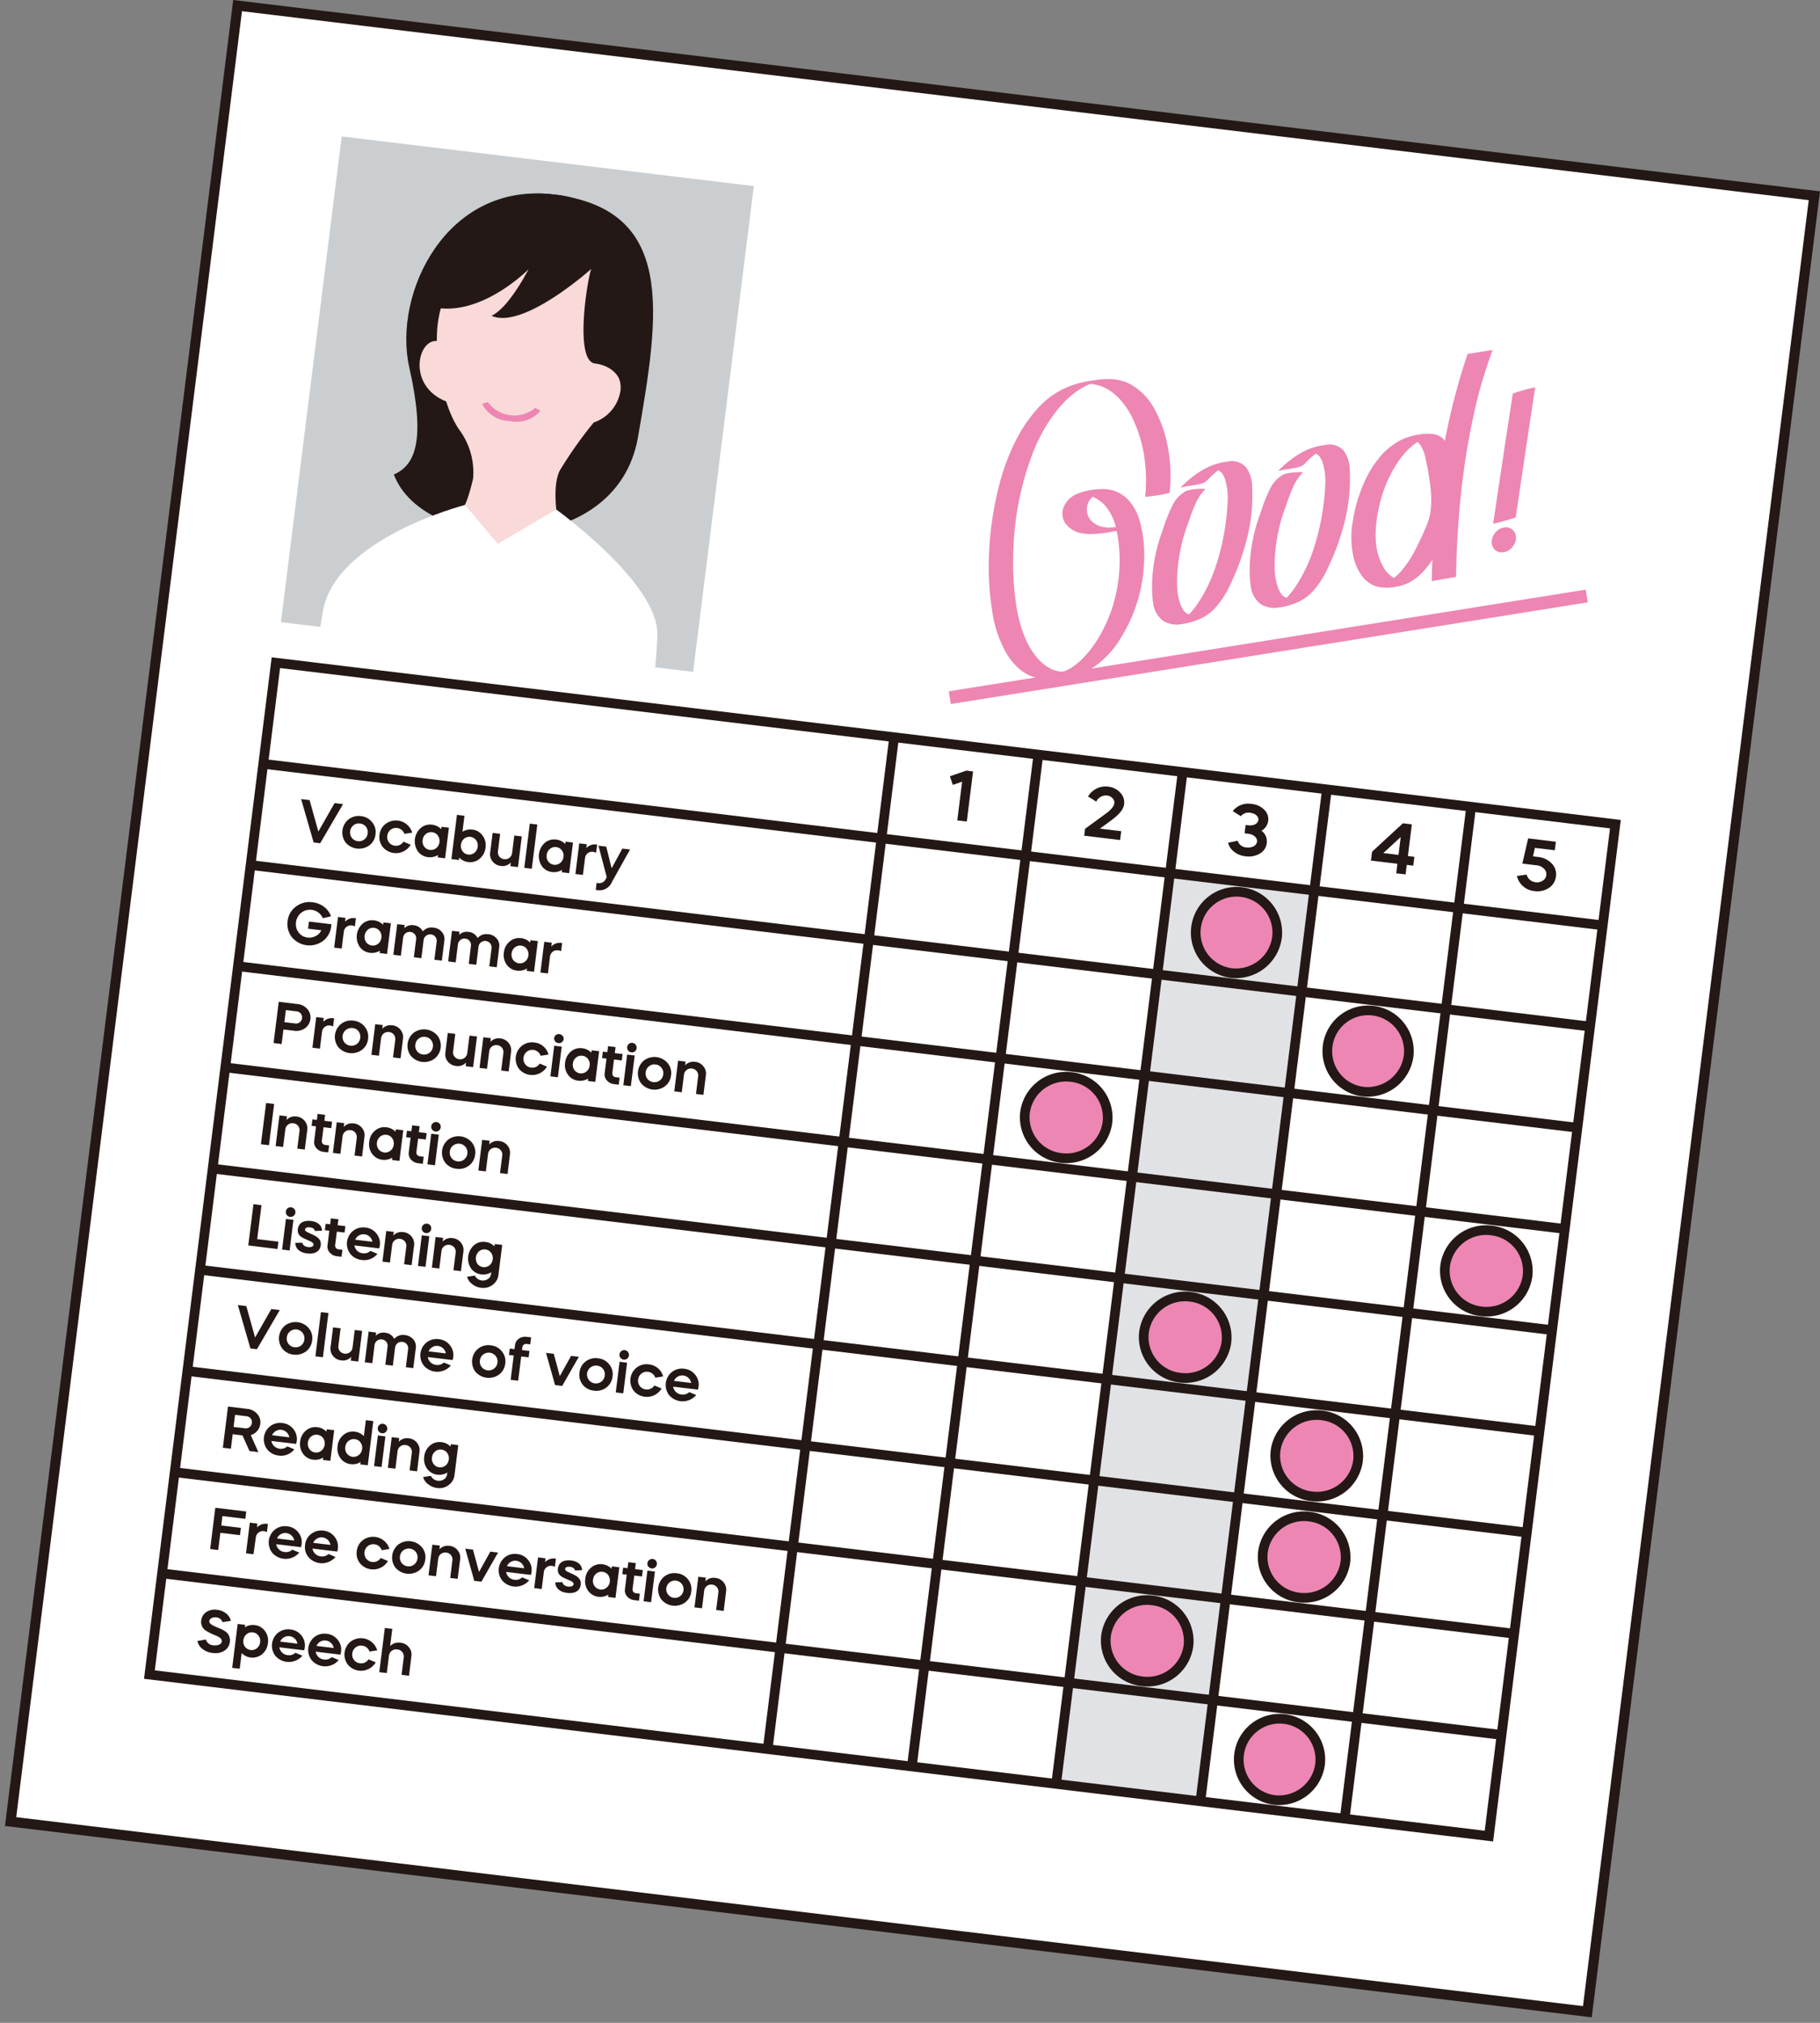
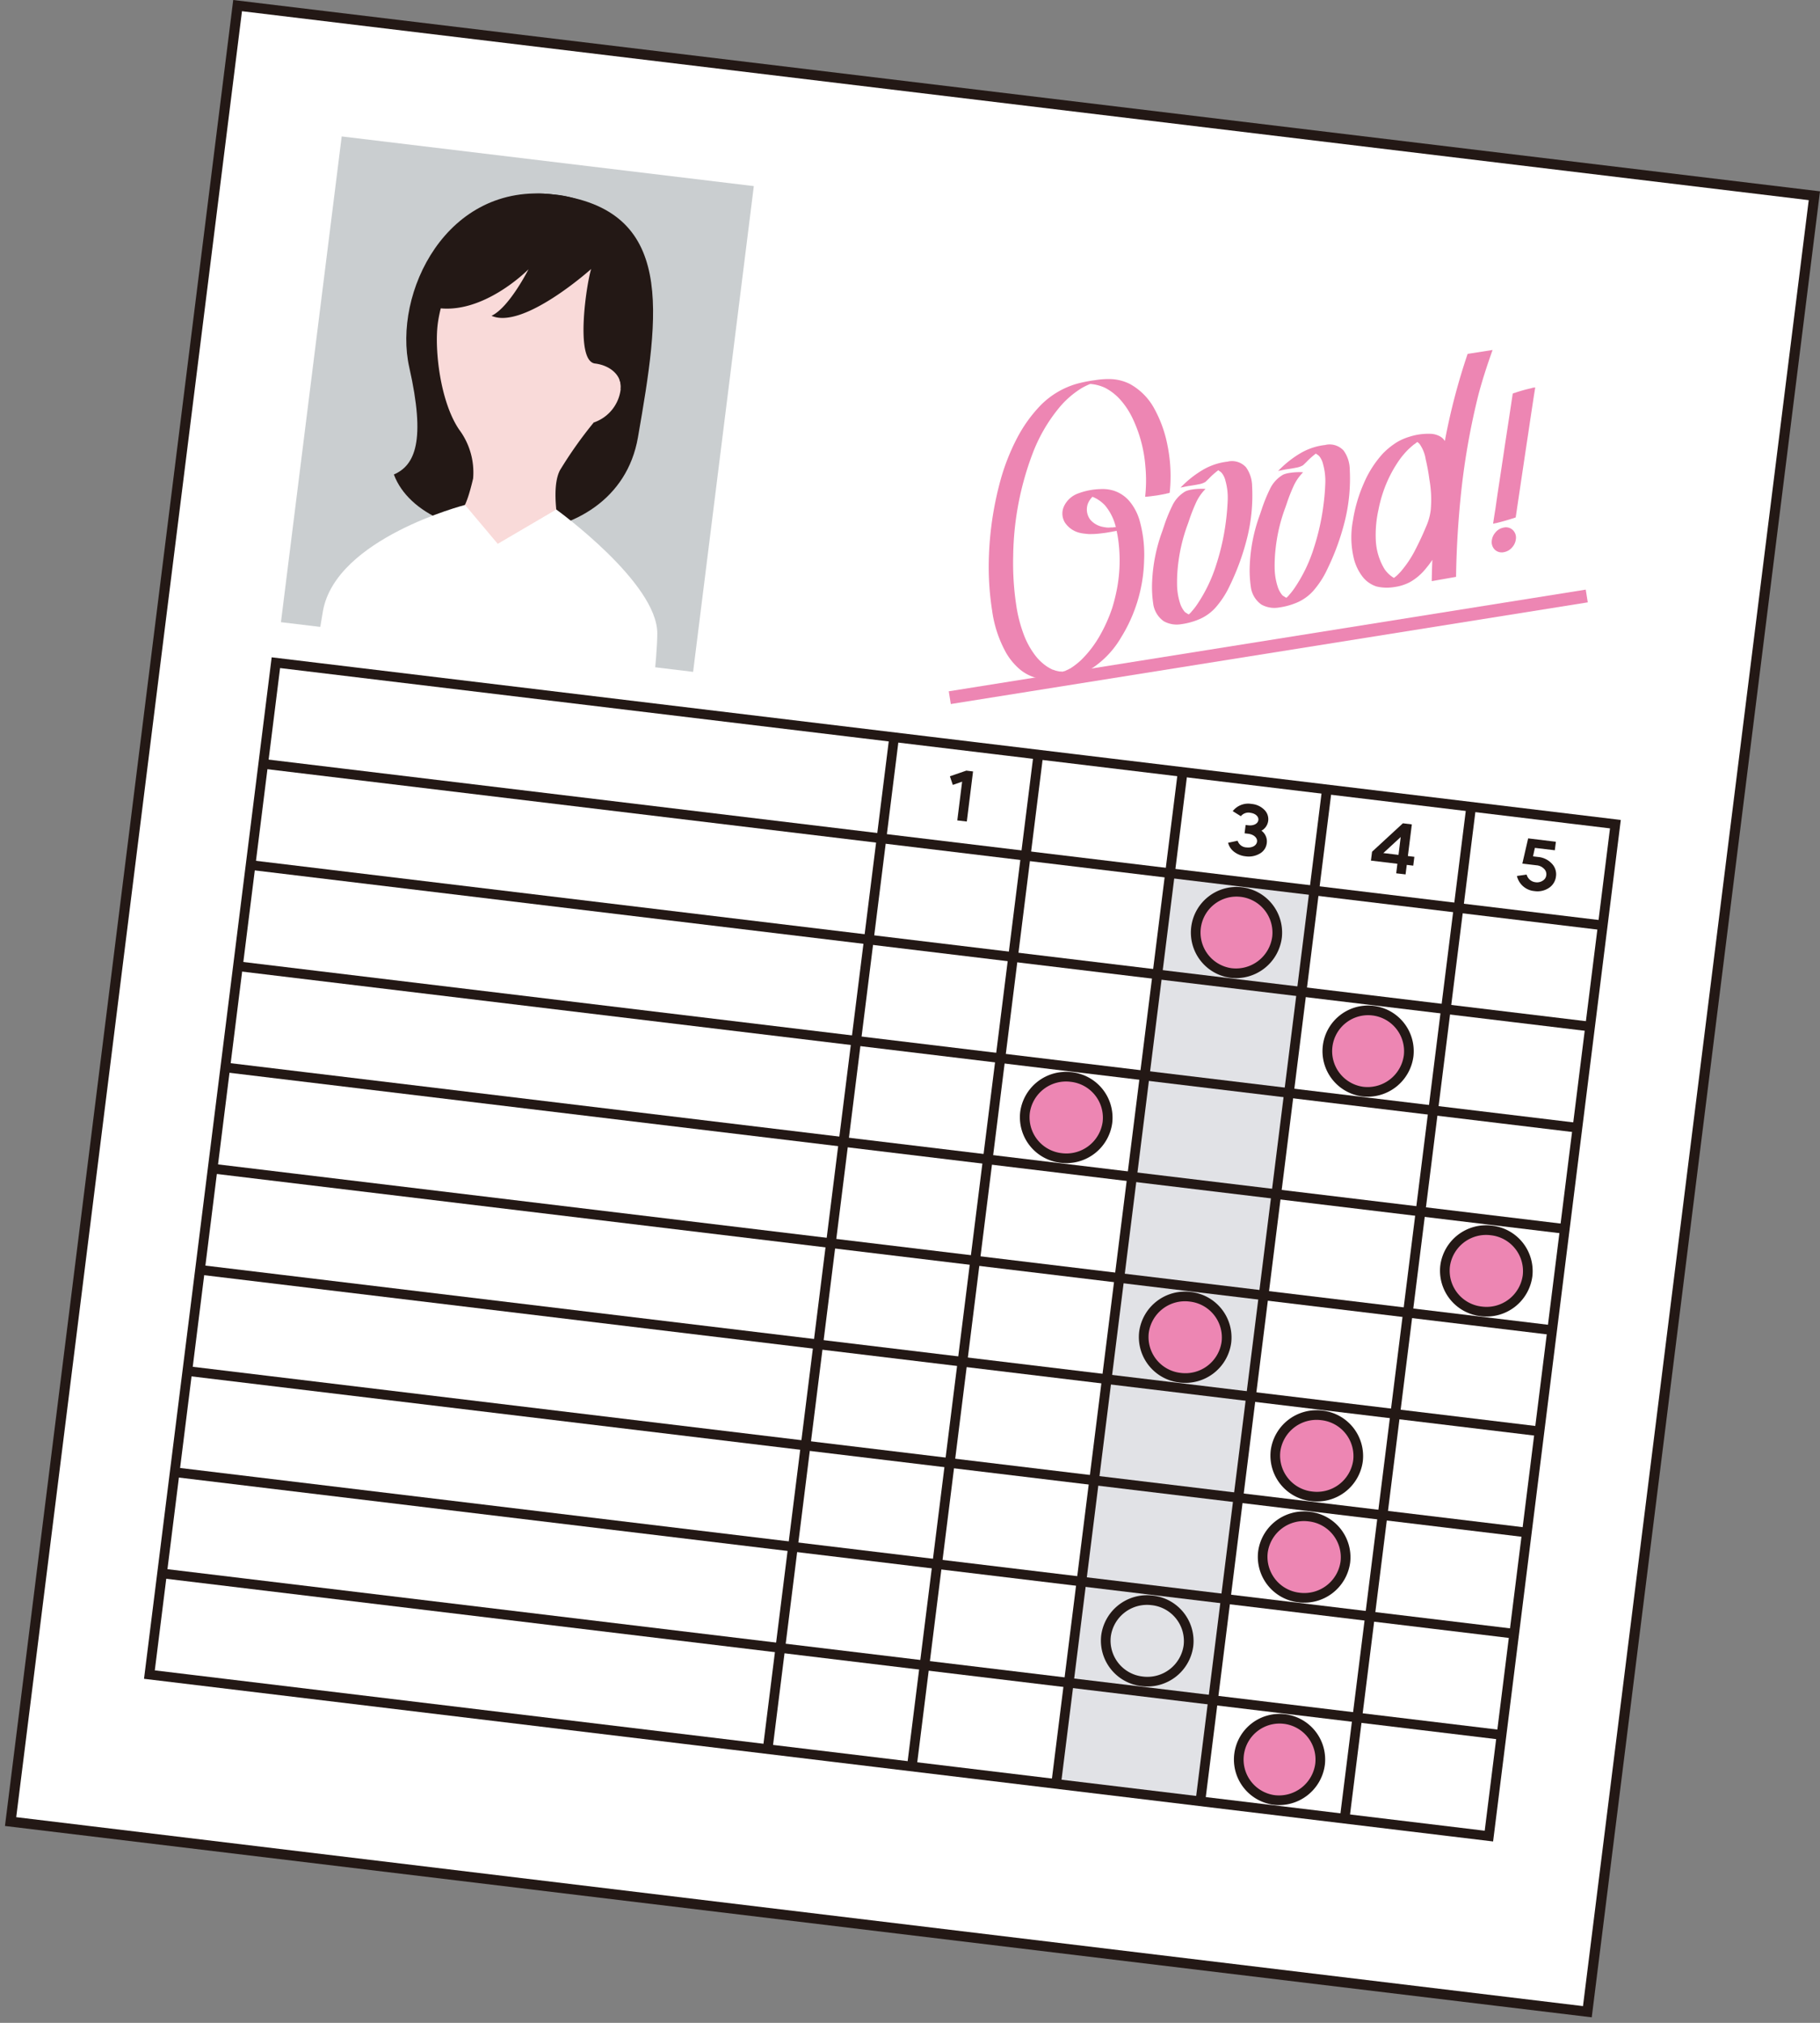
<svg xmlns="http://www.w3.org/2000/svg" width="153" height="170" viewBox="0 0 153 170">
  <rect x="0" y="0" width="153" height="170" fill="#808080" stroke="none" />
  <defs>
    <clipPath id="clip-path">
      <rect id="長方形_1041" data-name="長方形 1041" width="153" height="170" transform="translate(-0.417)" fill="none" />
    </clipPath>
  </defs>
  <g id="グループ_30" data-name="グループ 30" transform="translate(0.417)">
    <path id="パス_504" data-name="パス 504" d="M.559,153.171l132.552,15.98L152.194,16.536,19.643.556Z" transform="translate(-0.085 -0.085)" fill="#fff" />
    <path id="パス_505" data-name="パス 505" d="M.947,152.716,19.925.942,151.636,16.821,132.658,168.594ZM19.189,0,0,153.456l133.394,16.081L152.583,16.081Z" fill="#231815" />
    <path id="パス_506" data-name="パス 506" d="M116.373,164.57l-12.126-1.463,9.57-76.537,12.128,1.461Z" transform="translate(-15.879 -13.186)" fill="#e1e2e6" />
    <path id="パス_507" data-name="パス 507" d="M62.019,58.524,27.37,54.348l5.107-40.822L67.123,17.7Z" transform="translate(-4.169 -2.06)" fill="#caced0" />
    <g id="グループ_29" data-name="グループ 29">
      <g id="グループ_28" data-name="グループ 28" clip-path="url(#clip-path)">
        <path id="パス_508" data-name="パス 508" d="M51.981,19.264C42.99,18.178,38.46,27.587,39.863,33.791s.481,8.234-1.294,9.007c2.514,6.724,18.7,7.36,20.52-3.126s3.206-19.164-7.108-20.409" transform="translate(-5.875 -2.921)" fill="#231815" />
        <path id="パス_509" data-name="パス 509" d="M53.02,51.452c-.223-1.438-1.8-6.75-.721-8.843a34.981,34.981,0,0,1,2.842-4.016c1.228-1.725,2.255-2.69,2.7-6.276.442-3.551.822-11.131-6.408-12-5.974-.72-8.985,6.645-9.41,10.02-.267,2.142.2,6.492,1.8,8.851A6.014,6.014,0,0,1,45,43.3c-.687,2.918-1.069,2.848-2.41,4.607C39.475,52,33.981,59.184,39.24,65.792s16.057.316,13.781-14.34" transform="translate(-5.644 -3.087)" fill="#f9dad9" />
-         <path id="パス_510" data-name="パス 510" d="M42.775,33.836c-1.784-.468-2.819,3.718.584,5.05.584.229-.584-5.05-.584-5.05" transform="translate(-6.263 -5.148)" fill="#f9dad9" />
-         <path id="パス_511" data-name="パス 511" d="M49.616,41.456a2.659,2.659,0,0,1-2.295-1.44l.472-.159a2.765,2.765,0,0,0,4,.489l.426.254a2.637,2.637,0,0,1-2.55.861.4.4,0,0,1-.058-.005" transform="translate(-7.208 -6.071)" fill="#ed86b3" />
        <path id="パス_512" data-name="パス 512" d="M58.5,36.04c1.267.152,2.3,1,2.152,2.175a3.364,3.364,0,0,1-2.257,2.78" transform="translate(-8.894 -5.49)" fill="#f9dad9" />
        <path id="パス_513" data-name="パス 513" d="M45.891,21.438c2.541-1.859,4.172-2.479,6.709-2.173a8.437,8.437,0,0,1,6.728,4.345c1.519,2.615.754,8.866-1.076,12.036.146-1.172-.888-2.021-2.153-2.173-1.71-.206-.712-6.731-.325-7.943,0,0-5.715,5.13-8.375,3.932,1.493-.7,3.108-3.909,3.108-3.909s-3.869,3.95-7.867,3.217c.275-3.23,1.859-6.315,3.25-7.333" transform="translate(-6.495 -2.923)" fill="#231815" />
        <path id="パス_514" data-name="パス 514" d="M50.833,50.445,45.913,53.33l-2.75-3.268S32.32,52.844,31.22,58.969s-1.76,16.752-1.76,16.752l27.679,3.337s2.157-13.9,2.187-18.182-8.493-10.432-8.493-10.432" transform="translate(-4.487 -7.625)" fill="#fff" />
        <path id="パス_515" data-name="パス 515" d="M115.444,49.014l.01,0Zm-7.38,1.024-.014,0c-.07,0-.065,0,.014,0M106.639,47.2l.013,0a.1.1,0,0,0-.036.018.033.033,0,0,1,.024-.015m-.812-9.226-.052.008.052-.008m-.013,9.391a.137.137,0,0,0-.055,0,.227.227,0,0,1,.055,0m1.673,2.69c.042,0,.084,0,.118.005a.435.435,0,0,1,.081,0c.024-.005.05-.008.075-.013a.364.364,0,0,0,.105-.005.128.128,0,0,0,.053.005.844.844,0,0,0,.144-.013,1.36,1.36,0,0,1,.168-.016l.013,0a4.454,4.454,0,0,0-.916-1.833,3.048,3.048,0,0,0-.762-.584,2.894,2.894,0,0,0-.286-.131,1.76,1.76,0,0,0-.377.555A1.421,1.421,0,0,0,106.1,49.4a1.849,1.849,0,0,0,.932.576,3.157,3.157,0,0,0,.367.067l.013,0,.014.013a.151.151,0,0,1,.068,0m-1.781.511.029.008Zm0,0-.013,0a.087.087,0,0,0-.04-.008.113.113,0,0,0,.053.005m-1.671,11.5a.175.175,0,0,0,.045-.014c0-.005,0-.005-.005,0a.121.121,0,0,1-.04.014M112.6,43.213a12.987,12.987,0,0,1,.175,3.9.068.068,0,0,1-.053.041.976.976,0,0,1-.1.026c-.04.005-.071.01-.1.015a.149.149,0,0,1-.049.02c-.236.049-.474.095-.713.134-.026.005-.092.015-.2.028l-.357.049-.34.038c-.1.008-.149.008-.153,0a12.524,12.524,0,0,0,.016-2.589,11.423,11.423,0,0,0-1.077-4.006,6.7,6.7,0,0,0-.943-1.458,4.552,4.552,0,0,0-1.351-1.088,3.585,3.585,0,0,0-1.244-.332l-.01,0-.136.049c-.008.008-.015.015-.024.015a.045.045,0,0,0-.036.021l-.013,0a5.153,5.153,0,0,0-.555.287A7.68,7.68,0,0,0,103.471,40a13.624,13.624,0,0,0-2.24,3.886,25.069,25.069,0,0,0-1.613,8.526,23.664,23.664,0,0,0,.309,4.513,11.941,11.941,0,0,0,.558,2.07,6.867,6.867,0,0,0,1.034,1.874,4.2,4.2,0,0,0,.945.874,4.123,4.123,0,0,0,.466.258.046.046,0,0,1,.026,0,.073.073,0,0,1,.029.015l.029.013a.033.033,0,0,0,.026,0l.142.054c.084.02.17.041.262.058l.013,0a.043.043,0,0,1,.026.008.044.044,0,0,1,.029.01h.147a.837.837,0,0,0,.092.01l.014,0,.013,0a.344.344,0,0,1,.086-.029l.014,0a.543.543,0,0,1,.089-.025.239.239,0,0,0,.036-.013.074.074,0,0,0,.034-.025.651.651,0,0,1-.07.038.71.71,0,0,1,.084-.041l.183-.083c.047-.025.092-.051.131-.075l.014,0,.013,0a6.35,6.35,0,0,0,.927-.715,9.274,9.274,0,0,0,1.561-2.023,13.183,13.183,0,0,0,1.055-2.34,14.964,14.964,0,0,0,.448-1.86,12.8,12.8,0,0,0,.118-3.435,10.032,10.032,0,0,0-.189-1.209,3.076,3.076,0,0,1-.382.064c.068,0,.11-.005.123-.008l-.013,0c-.021,0-.055.008-.1.018s-.092.015-.133.02c-.068.014-.12.021-.154.029l-.231.038c-.3.042-.6.077-.9.1-.2.01-.4.013-.592.01a.124.124,0,0,0-.055-.008c-.026,0-.055,0-.092-.005a.236.236,0,0,0-.061-.008.381.381,0,0,1-.06-.011c-.029,0-.054-.005-.081-.005a.1.1,0,0,1-.055-.01,1.4,1.4,0,0,1-.231-.038,2.064,2.064,0,0,1-1.325-.875,1.443,1.443,0,0,1-.066-1.409,2.1,2.1,0,0,1,1.233-1.065,5.708,5.708,0,0,1,1.8-.344,3.22,3.22,0,0,1,1.128.131,2.906,2.906,0,0,1,1.376.949,4.445,4.445,0,0,1,.782,1.489,10.582,10.582,0,0,1,.4,3.409,12.888,12.888,0,0,1-1.935,6.487,7.829,7.829,0,0,1-2.357,2.535,6.5,6.5,0,0,1-2.281.88,5.819,5.819,0,0,1-2.493-.016,3.561,3.561,0,0,1-1.469-.792,5.362,5.362,0,0,1-1.06-1.3,10.059,10.059,0,0,1-1.182-3.564,23.648,23.648,0,0,1-.286-3.844A27.812,27.812,0,0,1,98.6,45.9a18.08,18.08,0,0,1,1.328-3.33,11.833,11.833,0,0,1,1.964-2.754A6.978,6.978,0,0,1,104.882,38a11.084,11.084,0,0,1,1.627-.329,6.805,6.805,0,0,1,1.356-.087,3.9,3.9,0,0,1,1.558.406,5.157,5.157,0,0,1,2.054,2.07,10.475,10.475,0,0,1,1.123,3.158" transform="translate(-14.859 -5.723)" fill="#ed86b3" />
        <path id="パス_516" data-name="パス 516" d="M120.143,45.751a1.6,1.6,0,0,1,1.509.481,2.763,2.763,0,0,1,.515,1.579,14.784,14.784,0,0,1-.4,4.286,20.471,20.471,0,0,1-1.466,4.065,7.684,7.684,0,0,1-1.048,1.677,3.884,3.884,0,0,1-1.568,1.185,5.878,5.878,0,0,1-1.485.4,2.236,2.236,0,0,1-1.466-.254,2.155,2.155,0,0,1-.885-1.5,9.549,9.549,0,0,1-.086-1.823,13.956,13.956,0,0,1,.866-4.271c.04-.12.081-.249.129-.385a13.2,13.2,0,0,1,.688-1.7,2.734,2.734,0,0,1,1.137-1.242,2.176,2.176,0,0,1,.5-.136,4.381,4.381,0,0,1,.6-.064,4.517,4.517,0,0,1,.46,0c.108.008.129.025.064.054a3.965,3.965,0,0,0-.8,1.21,13.976,13.976,0,0,0-.542,1.4c-.047.136-.089.26-.131.37a14.388,14.388,0,0,0-.8,3.436,12.624,12.624,0,0,0-.075,1.578,5.309,5.309,0,0,0,.246,1.548,2.123,2.123,0,0,0,.411.756l.09.064c.06.033.117.07.178.11a.031.031,0,0,0,.029.008l.028.021a1.575,1.575,0,0,0,.257-.263,5.075,5.075,0,0,0,.44-.565,12.765,12.765,0,0,0,1.637-3.422,19.665,19.665,0,0,0,.807-3.706c.065-.521.11-1.061.133-1.628a5.225,5.225,0,0,0-.181-1.625,1.7,1.7,0,0,0-.267-.612.716.716,0,0,0-.267-.239c-.039-.028-.06-.051-.063-.067a6.037,6.037,0,0,0-.81.718q-.145.142-.283.27a1.612,1.612,0,0,1-.558.2c-.277.057-.568.105-.869.147-.178.031-.33.062-.459.092a1.1,1.1,0,0,0-.214.048,8.748,8.748,0,0,1,1.812-1.457,5.25,5.25,0,0,1,2.2-.738" transform="translate(-17.325 -6.966)" fill="#ed86b3" />
        <path id="パス_517" data-name="パス 517" d="M129.828,44.1a1.6,1.6,0,0,1,1.509.481,2.763,2.763,0,0,1,.515,1.579,14.784,14.784,0,0,1-.4,4.286,20.32,20.32,0,0,1-1.469,4.065,7.58,7.58,0,0,1-1.045,1.677,3.892,3.892,0,0,1-1.568,1.185,5.878,5.878,0,0,1-1.485.4,2.236,2.236,0,0,1-1.466-.254,2.147,2.147,0,0,1-.885-1.5,9.549,9.549,0,0,1-.086-1.823,13.956,13.956,0,0,1,.866-4.271c.04-.12.081-.249.129-.385a13.192,13.192,0,0,1,.688-1.7,2.734,2.734,0,0,1,1.137-1.242,2.188,2.188,0,0,1,.5-.136,5.4,5.4,0,0,1,1.055-.064c.108.008.129.025.064.054a3.981,3.981,0,0,0-.8,1.21,13.976,13.976,0,0,0-.542,1.4c-.047.136-.089.26-.131.37a14.267,14.267,0,0,0-.8,3.436,12.627,12.627,0,0,0-.075,1.578,5.309,5.309,0,0,0,.246,1.548,2.156,2.156,0,0,0,.411.759.944.944,0,0,1,.09.062c.06.033.118.07.178.11a.031.031,0,0,0,.029.008.2.2,0,0,0,.028.021,1.482,1.482,0,0,0,.257-.263,5.154,5.154,0,0,0,.44-.565,12.765,12.765,0,0,0,1.637-3.422,19.666,19.666,0,0,0,.807-3.706q.1-.778.133-1.628a5.225,5.225,0,0,0-.181-1.625,1.712,1.712,0,0,0-.267-.615.727.727,0,0,0-.267-.236.173.173,0,0,1-.065-.067,6.369,6.369,0,0,0-.807.718q-.145.142-.282.27a1.683,1.683,0,0,1-.559.2c-.277.057-.568.105-.869.147-.178.031-.33.062-.459.092a1.1,1.1,0,0,0-.214.048,8.748,8.748,0,0,1,1.812-1.457,5.25,5.25,0,0,1,2.2-.738" transform="translate(-18.801 -6.715)" fill="#ed86b3" />
        <path id="パス_518" data-name="パス 518" d="M139.552,42.187l.005-.005a.034.034,0,0,0-.018.008.073.073,0,0,1-.039.013h0l-.011,0a.15.15,0,0,0,.063-.018m-.136.057.01-.015ZM137.758,53.22a8.945,8.945,0,0,0,1.084-1.62c.3-.578.582-1.162.836-1.758.054-.131.112-.26.167-.392a4.845,4.845,0,0,0,.348-1.28,9.647,9.647,0,0,0-.11-2.59,17.268,17.268,0,0,0-.32-1.74l0-.014a3.025,3.025,0,0,0-.508-1.234,1.318,1.318,0,0,0-.186-.162q-.118.085-.244.186-.027,0-.023.015a.092.092,0,0,0-.037.02l-.01.013a.108.108,0,0,1-.036.021.756.756,0,0,1-.126.11c-.084.075-.164.152-.248.224a6.793,6.793,0,0,0-.891,1.072,10.738,10.738,0,0,0-1.288,2.635,11.375,11.375,0,0,0-.361,1.381,9.745,9.745,0,0,0-.228,2.553,5.142,5.142,0,0,0,.731,2.446,2.5,2.5,0,0,0,.788.743l.014,0c.07-.053.141-.113.22-.177a5.6,5.6,0,0,0,.432-.45m7.634-18.526q-.8,2.233-1.231,3.921a60.4,60.4,0,0,0-1.351,7.485q-.432,3.811-.49,7.662l-2.043.36c.008-.6.026-1.193.05-1.792a6.9,6.9,0,0,1-.521.7A4.673,4.673,0,0,1,138.46,54.2a3.951,3.951,0,0,1-1.322.419,3.748,3.748,0,0,1-1.485-.043,2.4,2.4,0,0,1-1.236-.89,4.144,4.144,0,0,1-.665-1.386,7.583,7.583,0,0,1-.1-3.255,12.461,12.461,0,0,1,.92-3.145,8.848,8.848,0,0,1,1.6-2.5,6.248,6.248,0,0,1,1.26-1,4.878,4.878,0,0,1,.969-.411,5.222,5.222,0,0,1,1.76-.248,1.771,1.771,0,0,1,.859.242,1.2,1.2,0,0,1,.367.365c.005-.028.008-.053.013-.08a.722.722,0,0,0,.019-.12,53.547,53.547,0,0,1,1.878-7.123Z" transform="translate(-20.337 -5.284)" fill="#ed86b3" />
        <path id="パス_519" data-name="パス 519" d="M150.806,38.464l.01,0a.194.194,0,0,1,.069-.025c.031,0,.06-.008.092-.013a.758.758,0,0,1,.123-.008c-.042.264-.084.526-.125.782-.081.54-.163,1.077-.244,1.606-.154,1.055-.314,2.1-.471,3.145q-.4,2.68-.8,5.377a.124.124,0,0,1-.047.025c-.026.01-.055.019-.089.029s-.065.023-.1.036l-.036.008c-.225.072-.446.139-.663.2s-.448.123-.668.177c-.008,0-.021,0-.036.008s-.042.005-.07.01a.668.668,0,0,0-.09.024.238.238,0,0,1-.1.008c.06-.414.123-.826.192-1.234.055-.388.109-.771.164-1.152q.342-2.233.673-4.461.314-2.032.615-4.049c0-.016.011-.031.037-.044a1,1,0,0,1,.094-.036.483.483,0,0,1,.089-.02.106.106,0,0,0,.047-.023c.217-.07.437-.139.662-.2s.44-.115.671-.164m-2.344,11.715a.832.832,0,0,1,.715.175.878.878,0,0,1,.307.687,1.257,1.257,0,0,1-.309.789,1.179,1.179,0,0,1-.715.42.84.84,0,0,1-.718-.175.887.887,0,0,1-.3-.687,1.243,1.243,0,0,1,.309-.789,1.167,1.167,0,0,1,.715-.42" transform="translate(-22.457 -5.851)" fill="#ed86b3" />
        <line id="線_16" data-name="線 16" x2="112.607" y2="13.574" transform="translate(21.713 64.193)" fill="none" stroke="#231815" stroke-miterlimit="10" stroke-width="0.812" />
        <path id="パス_520" data-name="パス 520" d="M93.71,76.876l.246.726.783-.273-.406,3.255.8.095.524-4.209-.565-.07Z" transform="translate(-14.274 -11.637)" fill="#231815" />
        <line id="線_17" data-name="線 17" x2="112.605" y2="13.574" transform="translate(20.65 72.698)" fill="none" stroke="#231815" stroke-miterlimit="10" stroke-width="0.812" />
        <line id="線_18" data-name="線 18" x2="112.605" y2="13.574" transform="translate(19.587 81.202)" fill="none" stroke="#231815" stroke-miterlimit="10" stroke-width="0.812" />
        <line id="線_19" data-name="線 19" x2="112.607" y2="13.574" transform="translate(18.523 89.706)" fill="none" stroke="#231815" stroke-miterlimit="10" stroke-width="0.812" />
        <line id="線_20" data-name="線 20" x2="112.607" y2="13.574" transform="translate(17.459 98.211)" fill="none" stroke="#231815" stroke-miterlimit="10" stroke-width="0.812" />
        <line id="線_21" data-name="線 21" x2="112.607" y2="13.574" transform="translate(16.396 106.716)" fill="none" stroke="#231815" stroke-miterlimit="10" stroke-width="0.812" />
        <line id="線_22" data-name="線 22" x2="112.607" y2="13.574" transform="translate(15.332 115.22)" fill="none" stroke="#231815" stroke-miterlimit="10" stroke-width="0.812" />
        <line id="線_23" data-name="線 23" x2="112.605" y2="13.574" transform="translate(14.269 123.724)" fill="none" stroke="#231815" stroke-miterlimit="10" stroke-width="0.812" />
        <line id="線_24" data-name="線 24" x2="112.605" y2="13.574" transform="translate(13.205 132.229)" fill="none" stroke="#231815" stroke-miterlimit="10" stroke-width="0.812" />
-         <path id="パス_521" data-name="パス 521" d="M57.549,144.139l-.631-.077-.32,2.577.628.077Zm-.191-1.055a.4.4,0,1,0,.356.44.392.392,0,0,0-.356-.44m-2.109.776-.374-.043-.065.54.371.044-.152,1.223a.744.744,0,0,0,.183.609.922.922,0,0,0,.608.311l.387.047.074-.589-.327-.041a.307.307,0,0,1-.283-.35l.142-1.133.649.077.068-.541-.649-.076.063-.507-.631-.075Zm-2.9.96a.737.737,0,0,1,.268-.507.679.679,0,0,1,.531-.152.661.661,0,0,1,.471.273.784.784,0,0,1-.134,1.06.661.661,0,0,1-.524.154.689.689,0,0,1-.479-.276.726.726,0,0,1-.134-.553m-.167-1.005a1.369,1.369,0,0,0-.485.926,1.384,1.384,0,0,0,.241,1.021,1.228,1.228,0,0,0,.865.5,1.266,1.266,0,0,0,.832-.183l-.026.2.626.075.322-2.574-.626-.074-.025.2a1.244,1.244,0,0,0-.76-.376,1.215,1.215,0,0,0-.964.283m2.39-17.932a.4.4,0,1,0,.448-.345.4.4,0,0,0-.448.345m.639.709-.631-.077-.322,2.576.631.077Zm-5.437,18.444-.6.015c.015.478.364.813,1,.888.605.074,1.074-.147,1.139-.682.047-.373-.125-.636-.589-.856l-.516-.242c-.149-.075-.217-.152-.207-.237.019-.144.188-.2.4-.18.253.031.392.134.426.309l.6-.023c-.011-.437-.346-.746-.917-.815-.6-.072-1.048.142-1.113.682-.047.363.11.6.535.794l.518.231c.189.09.275.186.262.286-.02.157-.212.229-.455.2-.288-.036-.454-.181-.477-.37m-1.422-2.006-.632-.077L47.4,145.53l.632.077.178-1.416a.6.6,0,0,1,.681-.527.66.66,0,0,1,.249.085l.086-.689a.993.993,0,0,0-.911.288Zm.039-17.261.757,2.7.6.075,1.4-2.448-.65-.077-.95,1.7-.509-1.879Zm3.664-24.15a.743.743,0,0,1-.272.506.7.7,0,0,1-1-.12.741.741,0,0,1-.136-.555.734.734,0,0,1,.267-.5.68.68,0,0,1,.532-.154.663.663,0,0,1,.471.275.729.729,0,0,1,.141.553m-.152,1.291.626.075.322-2.577-.626-.075-.024.2a1.261,1.261,0,0,0-.762-.373,1.221,1.221,0,0,0-.964.281,1.394,1.394,0,0,0-.484.928,1.376,1.376,0,0,0,.243,1.018,1.209,1.209,0,0,0,.865.5,1.268,1.268,0,0,0,.83-.18Zm-6.8,40.778a.752.752,0,0,1,.777-.453.767.767,0,0,1,.671.628Zm-.173-.748a1.4,1.4,0,0,0-.233,1.946,1.5,1.5,0,0,0,2.276-.01l-.589-.249a.766.766,0,0,1-.65.2.782.782,0,0,1-.7-.658l2.084.252a1.448,1.448,0,0,0,.047-.226,1.3,1.3,0,0,0-.275-1.018,1.33,1.33,0,0,0-.932-.509,1.349,1.349,0,0,0-1.032.273m-2.68-.646-.649-.077.757,2.7.6.072,1.4-2.445-.649-.08-.95,1.707Zm2.3-42.961a.938.938,0,0,0-.836.291l.04-.311-.632-.077-.322,2.576.632.075.183-1.471a.587.587,0,0,1,.673-.516.578.578,0,0,1,.518.66l-.186,1.471.632.077.2-1.645a.965.965,0,0,0-.207-.754,1.01,1.01,0,0,0-.7-.376m-8.96,8.935a.739.739,0,0,1-.272.5.7.7,0,0,1-1-.121.738.738,0,0,1-.136-.553.747.747,0,0,1,.27-.507.682.682,0,0,1,.529-.152.671.671,0,0,1,.475.273.742.742,0,0,1,.138.555m.173-1.286-.025.2a1.253,1.253,0,0,0-.763-.376,1.208,1.208,0,0,0-.96.283,1.365,1.365,0,0,0-.485.926,1.382,1.382,0,0,0,.241,1.021,1.209,1.209,0,0,0,.865.5,1.254,1.254,0,0,0,.83-.182l-.024.2.626.077.322-2.577Zm-.3-8.745a.937.937,0,0,0-.836.291l.04-.311-.632-.077-.322,2.576.632.075.183-1.471A.588.588,0,0,1,35.2,98.8a.58.58,0,0,1,.519.661l-.186,1.471.632.077.207-1.645a.974.974,0,0,0-.209-.754,1,1,0,0,0-.7-.376m-.909-7.361a.743.743,0,0,1-.272.506.705.705,0,0,1-1-.12.8.8,0,0,1,.131-1.06.678.678,0,0,1,.531-.154.667.667,0,0,1,.471.275.731.731,0,0,1,.142.554m.17-1.286-.024.2a1.263,1.263,0,0,0-.762-.373,1.219,1.219,0,0,0-.964.28,1.5,1.5,0,0,0-.244,1.947,1.223,1.223,0,0,0,.867.5,1.275,1.275,0,0,0,.831-.18l-.026.2.626.075.322-2.576ZM30.581,97.65a.987.987,0,0,0-.911.288l.039-.319-.631-.075-.322,2.574.631.077.178-1.416a.594.594,0,0,1,.682-.525.61.61,0,0,1,.248.085ZM25.9,116.418l-1.784-.216.359-2.852-.676-.082-.435,3.466,2.457.3Zm-1.037-11.653-.435,3.466.676.082.435-3.469Zm1.662-7.812.906.111a.5.5,0,0,1,.454.568.505.505,0,0,1-.579.448l-.909-.11Zm-1.034,2.772.676.082.154-1.223.91.11a1.248,1.248,0,0,0,.906-.219,1.094,1.094,0,0,0,.2-1.6,1.246,1.246,0,0,0-.828-.426l-1.584-.191Zm2.622,6.552a1,1,0,0,0-.7-.376.939.939,0,0,0-.836.291l.04-.311-.632-.077-.322,2.577.632.075.183-1.472a.587.587,0,0,1,.673-.516.579.579,0,0,1,.519.66l-.186,1.471.632.077.207-1.645a.977.977,0,0,0-.209-.754M25.781,141.36a.75.75,0,0,1,.778-.453.767.767,0,0,1,.67.627Zm-.065.481,2.082.253a1.382,1.382,0,0,0,.05-.226,1.308,1.308,0,0,0-.275-1.019,1.328,1.328,0,0,0-.932-.509,1.348,1.348,0,0,0-1.032.272,1.395,1.395,0,0,0-.233,1.947,1.5,1.5,0,0,0,2.276-.011l-.589-.249a.764.764,0,0,1-.649.2.786.786,0,0,1-.7-.659m3.111-.113a.753.753,0,0,1,.781-.453.763.763,0,0,1,.668.627Zm-.063.481,2.082.252a1.542,1.542,0,0,0,.05-.226,1.322,1.322,0,0,0-.278-1.021,1.343,1.343,0,0,0-.929-.509,1.369,1.369,0,0,0-1.032.272,1.321,1.321,0,0,0-.515.926,1.3,1.3,0,0,0,.282,1.023,1.493,1.493,0,0,0,2.273-.013l-.589-.247a.765.765,0,0,1-.649.2.778.778,0,0,1-.694-.656m4.169-8.362a.745.745,0,0,1-.275.5.7.7,0,0,1-1-.12.737.737,0,0,1-.136-.554.747.747,0,0,1,.27-.506.682.682,0,0,1,.529-.152.661.661,0,0,1,.475.273.746.746,0,0,1,.141.555m.312-2.425-.167,1.34a1.273,1.273,0,0,0-.763-.373,1.2,1.2,0,0,0-.96.282,1.365,1.365,0,0,0-.485.927,1.382,1.382,0,0,0,.241,1.021,1.212,1.212,0,0,0,.865.5,1.251,1.251,0,0,0,.83-.182l-.024.2.626.077.464-3.715Zm-.893-15.165a.749.749,0,0,1,.777-.455.763.763,0,0,1,.668.627Zm-.065.478,2.082.252a1.517,1.517,0,0,0,.049-.226,1.3,1.3,0,0,0-.277-1.018,1.32,1.32,0,0,0-.93-.509,1.36,1.36,0,0,0-1.032.273,1.394,1.394,0,0,0-.233,1.946,1.427,1.427,0,0,0,.966.509,1.411,1.411,0,0,0,1.307-.52l-.587-.247a.767.767,0,0,1-.649.2.779.779,0,0,1-.7-.658m-.061-10.254a.945.945,0,0,0-.835.293l.039-.314-.628-.075-.322,2.576.628.075.186-1.471a.589.589,0,0,1,.674-.517.577.577,0,0,1,.515.661L32.3,109.18l.631.077.2-1.645a.959.959,0,0,0-.207-.754,1,1,0,0,0-.7-.378m-3.881,9.146c-.153-.075-.218-.153-.207-.237.018-.143.188-.2.4-.177.252.031.393.131.427.306l.6-.023c-.01-.437-.345-.743-.916-.813-.6-.072-1.048.139-1.113.679-.047.363.11.6.534.794l.519.234c.188.088.275.183.262.283-.019.157-.212.231-.456.2-.288-.034-.453-.181-.476-.368l-.6.013c.015.478.364.812,1,.89.6.072,1.073-.149,1.139-.684.047-.37-.126-.633-.59-.854Zm1.207-7.694.142-1.134.649.08.068-.54-.649-.08.063-.5-.631-.078-.063.507-.375-.047-.066.54.372.047-.152,1.222a.743.743,0,0,0,.183.612.931.931,0,0,0,.608.309l.387.046.074-.588-.327-.039a.308.308,0,0,1-.283-.352m-1.469,16.7a.734.734,0,0,1-.831.654.711.711,0,0,1-.5-.278.724.724,0,0,1-.144-.553.734.734,0,0,1,.278-.507.74.74,0,0,1,1.194.684m.654.077a1.284,1.284,0,0,0-.275-1.018,1.465,1.465,0,0,0-1.988-.239,1.409,1.409,0,0,0-.244,1.946,1.379,1.379,0,0,0,.946.507,1.4,1.4,0,0,0,1.042-.268,1.322,1.322,0,0,0,.519-.928m1.294-7.994a.742.742,0,0,0,.184.612.932.932,0,0,0,.607.309l.388.046.073-.588-.327-.039a.311.311,0,0,1-.283-.353l.142-1.133.649.077.069-.537-.65-.08.064-.5-.632-.077-.063.5-.375-.044-.068.54.374.044Zm.076,5.695-.632-.074-.463,3.713.631.077Zm2.213,1.425-.184,1.466a.59.59,0,0,1-.671.522.581.581,0,0,1-.518-.666l.183-1.466-.632-.077-.207,1.645a.951.951,0,0,0,.2.754,1,1,0,0,0,.7.376.936.936,0,0,0,.836-.291l-.039.311.631.077.322-2.576Zm-3.326,10.293a.661.661,0,0,1-.476-.275.739.739,0,0,1-.136-.553.755.755,0,0,1,.267-.507.686.686,0,0,1,.531-.152.662.662,0,0,1,.474.273.791.791,0,0,1-.133,1.059.663.663,0,0,1-.526.154m-.157.609a1.251,1.251,0,0,0,.83-.182l-.024.2.626.076.322-2.576-.626-.075-.026.2a1.257,1.257,0,0,0-.762-.373,1.208,1.208,0,0,0-.961.283,1.358,1.358,0,0,0-.484.926,1.384,1.384,0,0,0,.241,1.021,1.207,1.207,0,0,0,.865.5m-3.465-2.057a.754.754,0,0,1,.778-.454.766.766,0,0,1,.667.63Zm.558,1.708a1.414,1.414,0,0,0,1.31-.522l-.587-.247a.819.819,0,0,1-1.346-.458l2.082.249a1.644,1.644,0,0,0,.05-.224,1.313,1.313,0,0,0-.278-1.021,1.338,1.338,0,0,0-.93-.509,1.371,1.371,0,0,0-1.032.273,1.4,1.4,0,0,0-.233,1.949,1.416,1.416,0,0,0,.964.509m.281-17.308.631.075.322-2.574-.631-.077Zm.314-3.211a.405.405,0,1,0,.448-.342.4.4,0,0,0-.448.342M31.54,89.208l-.632-.077-.322,2.576.632.077.178-1.416a.6.6,0,0,1,.681-.527.659.659,0,0,1,.249.085l.086-.687a.988.988,0,0,0-.912.286Zm.6,9.257a.706.706,0,0,1,.5.277A.778.778,0,0,1,32.5,99.8a.762.762,0,0,1-1.05-.125.752.752,0,0,1,.683-1.211m.079-.62a1.377,1.377,0,0,0-1.043.272,1.411,1.411,0,0,0-.243,1.947,1.481,1.481,0,0,0,1.988.239,1.318,1.318,0,0,0,.521-.928,1.3,1.3,0,0,0-.278-1.018,1.373,1.373,0,0,0-.945-.512m3.062,20.326.183-1.471a.585.585,0,0,1,.673-.516.577.577,0,0,1,.519.658l-.186,1.473.632.075.207-1.643a.983.983,0,0,0-.209-.756,1.01,1.01,0,0,0-.7-.376.938.938,0,0,0-.836.291l.04-.311-.632-.077-.322,2.576Zm1.361-10.534.375.043-.154,1.224a.753.753,0,0,0,.186.612.928.928,0,0,0,.605.309l.39.047.074-.589-.328-.041a.309.309,0,0,1-.285-.35l.144-1.134.649.077.068-.539-.652-.078.063-.5-.628-.077-.066.5-.371-.044Zm.776-7.781a.725.725,0,0,1,.277-.5.712.712,0,0,1,.55-.148.694.694,0,0,1,.5.275.725.725,0,0,1,.147.555.735.735,0,0,1-.277.5.722.722,0,0,1-.553.149.707.707,0,0,1-.5-.275.716.716,0,0,1-.144-.555m-.136-1a1.408,1.408,0,0,0-.243,1.946,1.479,1.479,0,0,0,1.988.239,1.4,1.4,0,0,0,.243-1.946,1.474,1.474,0,0,0-1.988-.239m-.752,25.412a.948.948,0,0,0-.89.32.932.932,0,0,0-.776-.52.884.884,0,0,0-.777.257l.034-.272-.632-.077-.322,2.576.632.077.188-1.517a.548.548,0,0,1,.619-.478.533.533,0,0,1,.476.609l-.189,1.517.632.077.188-1.517a.544.544,0,0,1,.619-.478.535.535,0,0,1,.476.609l-.189,1.517.624.075.212-1.695a.908.908,0,0,0-.212-.72,1.048,1.048,0,0,0-.713-.36m-2.27,7.8a.4.4,0,1,0,.448-.342.39.39,0,0,0-.448.342m.639.712-.632-.077-.322,2.576.632.075Zm3.5-17.876a.4.4,0,1,0,.353.44.394.394,0,0,0-.353-.44m.034-4.984.632.077.322-2.576-.632-.075Zm.158,6.038-.632-.077-.322,2.576.632.077Zm.605-9.592a.4.4,0,1,0,.353.44.394.394,0,0,0-.353-.44m.945-7.488-.2,1.646a.96.96,0,0,0,.2.753,1.019,1.019,0,0,0,.707.376.937.937,0,0,0,.835-.291l-.039.312.632.076.322-2.576-.632-.075-.183,1.466a.592.592,0,0,1-.671.522.582.582,0,0,1-.521-.666l.183-1.466Zm1.647,10.139a.733.733,0,0,1-.277.5.716.716,0,0,1-.553.152.727.727,0,0,1-.642-.833.725.725,0,0,1,.277-.5.758.758,0,0,1,1.048.126.728.728,0,0,1,.147.555m.377-.938a1.461,1.461,0,0,0-1.985-.239,1.407,1.407,0,0,0-.243,1.944,1.356,1.356,0,0,0,.945.506,1.381,1.381,0,0,0,1.04-.264,1.328,1.328,0,0,0,.521-.928,1.286,1.286,0,0,0-.278-1.018m-3.632,17.556a.751.751,0,0,1,.777-.455.769.769,0,0,1,.671.627Zm-.065.478,2.082.253a1.364,1.364,0,0,0,.05-.226,1.3,1.3,0,0,0-.278-1.019,1.317,1.317,0,0,0-.93-.509,1.362,1.362,0,0,0-1.032.272,1.395,1.395,0,0,0-.233,1.947,1.5,1.5,0,0,0,2.276-.01l-.589-.248a.769.769,0,0,1-.65.2.78.78,0,0,1-.7-.659m.966-7.441.183-1.471a.587.587,0,0,1,.673-.517.58.58,0,0,1,.519.661l-.184,1.471.629.077.207-1.645a.963.963,0,0,0-.209-.754,1,1,0,0,0-.7-.376.939.939,0,0,0-.836.291l.04-.311-.632-.078L38.8,118.6Zm5.733-10.339a1.011,1.011,0,0,0-.7-.376.939.939,0,0,0-.836.291l.039-.311-.631-.077-.322,2.576.631.077.184-1.471a.592.592,0,0,1,.676-.52.577.577,0,0,1,.515.661l-.183,1.471.632.077.2-1.645a.968.968,0,0,0-.207-.754M43.912,117.9a.75.75,0,0,1-.272.507.71.71,0,0,1-1.006-.121.812.812,0,0,1,.134-1.062.689.689,0,0,1,.531-.152.66.66,0,0,1,.471.273.735.735,0,0,1,.142.555m.8-1.211-.626-.075-.024.2a1.254,1.254,0,0,0-.762-.373,1.206,1.206,0,0,0-.964.281,1.5,1.5,0,0,0-.243,1.946,1.217,1.217,0,0,0,.866.5,1.257,1.257,0,0,0,.831-.182l-.016.136a.588.588,0,0,1-.259.429.756.756,0,0,1-1.105-.282l-.654.1a1.151,1.151,0,0,0,.427.609,1.437,1.437,0,0,0,.757.316,1.3,1.3,0,0,0,.969-.249,1.2,1.2,0,0,0,.489-.851ZM43.116,125.9a.761.761,0,0,1,1.05.125.729.729,0,0,1,.147.555.739.739,0,0,1-.281.5.751.751,0,0,1-1.048-.126.725.725,0,0,1-.147-.555.739.739,0,0,1,.278-.5m.628-.769a1.364,1.364,0,0,0-1.042.272,1.412,1.412,0,0,0-.242,1.946,1.484,1.484,0,0,0,1.985.24,1.325,1.325,0,0,0,.521-.928,1.285,1.285,0,0,0-.278-1.019,1.35,1.35,0,0,0-.945-.511M39.47,141.959l-.632-.075-.322,2.576.632.075.183-1.471a.591.591,0,0,1,.676-.517.578.578,0,0,1,.516.661l-.183,1.471.628.075.207-1.643a.959.959,0,0,0-.207-.754,1,1,0,0,0-.7-.378.948.948,0,0,0-.835.293Zm.752-7.233a.752.752,0,0,1-.273.5.669.669,0,0,1-.526.154.689.689,0,0,1-.479-.275.729.729,0,0,1-.134-.553.737.737,0,0,1,.268-.507.67.67,0,0,1,.531-.152.66.66,0,0,1,.471.273.743.743,0,0,1,.142.555M38.485,136.8a1.484,1.484,0,0,0,.76.319,1.287,1.287,0,0,0,.969-.252,1.2,1.2,0,0,0,.49-.851l.314-2.5-.626-.077-.026.2a1.263,1.263,0,0,0-.762-.373,1.212,1.212,0,0,0-.961.283,1.369,1.369,0,0,0-.485.926A1.384,1.384,0,0,0,38.4,135.5a1.224,1.224,0,0,0,.865.5,1.279,1.279,0,0,0,.833-.182l-.019.134a.59.59,0,0,1-.257.432.759.759,0,0,1-1.108-.286l-.652.1a1.163,1.163,0,0,0,.424.609m-3.642,12.075-.466,3.715.632.075.183-1.471a.6.6,0,0,1,.693-.515.59.59,0,0,1,.548.664l-.183,1.471.626.077.2-1.646a.941.941,0,0,0-.212-.753,1.024,1.024,0,0,0-.715-.378.971.971,0,0,0-.862.287l.183-1.45Zm1.272-6.014a.735.735,0,0,1,.281-.507.758.758,0,0,1,1.048.126.772.772,0,0,1-.134,1.061.705.705,0,0,1-.55.149.714.714,0,0,1-.5-.275.731.731,0,0,1-.147-.555m-.133-1a1.408,1.408,0,0,0-.243,1.946,1.477,1.477,0,0,0,1.984.239,1.315,1.315,0,0,0,.521-.928,1.286,1.286,0,0,0-.277-1.018,1.462,1.462,0,0,0-1.985-.239m.613-8.357a.577.577,0,0,1,.518.661l-.186,1.471.632.075.2-1.643a.962.962,0,0,0-.207-.754,1,1,0,0,0-.7-.378.935.935,0,0,0-.836.293l.039-.314-.631-.075-.322,2.574.632.077.183-1.471a.588.588,0,0,1,.673-.517m-4.612,16.508a1.409,1.409,0,0,0-.243,1.947,1.444,1.444,0,0,0,2.346-.191l-.608-.259a.718.718,0,0,1-.717.337.707.707,0,0,1-.5-.278.721.721,0,0,1-.147-.555.734.734,0,0,1,.28-.5.706.706,0,0,1,.55-.149.716.716,0,0,1,.615.5l.652-.108a1.435,1.435,0,0,0-2.231-.736M33,141.5a1.32,1.32,0,0,0-.516.926,1.333,1.333,0,0,0,.273,1.023,1.449,1.449,0,0,0,2.349-.19L34.5,143a.748.748,0,0,1-1.215.059.711.711,0,0,1-.147-.555.733.733,0,0,1,.83-.654.713.713,0,0,1,.613.5l.654-.109A1.441,1.441,0,0,0,33,141.5m-3.9,8.891a.752.752,0,0,1,.777-.453.769.769,0,0,1,.671.628Zm-.173-.748a1.394,1.394,0,0,0-.233,1.946,1.5,1.5,0,0,0,2.276-.01l-.59-.248a.767.767,0,0,1-.649.2.78.78,0,0,1-.7-.658l2.082.252a1.518,1.518,0,0,0,.049-.226,1.3,1.3,0,0,0-.277-1.018,1.327,1.327,0,0,0-.93-.509,1.356,1.356,0,0,0-1.032.273m-2.876.382a.761.761,0,0,1,1.449.175Zm-.17-.75a1.4,1.4,0,0,0-.236,1.946,1.5,1.5,0,0,0,2.275-.01l-.589-.247a.764.764,0,0,1-.649.2.783.783,0,0,1-.7-.658l2.084.252a1.973,1.973,0,0,0,.05-.226,1.316,1.316,0,0,0-.277-1.018,1.339,1.339,0,0,0-.93-.509,1.368,1.368,0,0,0-1.032.273m-2.918.635a.749.749,0,0,1,.267-.507.669.669,0,0,1,.526-.154.676.676,0,0,1,.474.275.731.731,0,0,1,.139.555.75.75,0,0,1-.272.5.7.7,0,0,1-1-.121.734.734,0,0,1-.136-.553m.152-1.291-.632-.075-.46,3.69.631.075.165-1.316a1.277,1.277,0,0,0,1.718.095,1.376,1.376,0,0,0,.489-.931,1.357,1.357,0,0,0-.246-1.016,1.213,1.213,0,0,0-.865-.5,1.264,1.264,0,0,0-.827.183Zm1.021-8.508-.632-.077-.32,2.576.629.077L24,141.272a.6.6,0,0,1,.681-.527.659.659,0,0,1,.249.085l.086-.687a.986.986,0,0,0-.911.286Zm-.464-8.457a.5.5,0,0,1-.576.448l-.958-.115.125-1.016.959.116a.494.494,0,0,1,.45.568m.55,2.451-.639-1.435a1.108,1.108,0,0,0,.8-.931,1.025,1.025,0,0,0-.251-.84,1.252,1.252,0,0,0-.828-.427l-1.633-.2-.435,3.466.676.082.152-1.223.822.1.589,1.311Zm-3.022,5.372,1.928.231.075-.615-2.6-.314-.432,3.469.676.08.181-1.445,1.65.2.076-.614-1.65-.2Zm-1.4,10.377-.7.119a1.1,1.1,0,0,0,.409.66,1.616,1.616,0,0,0,.87.348,1.459,1.459,0,0,0,.979-.183,1,1,0,0,0,.469-.758.931.931,0,0,0-.159-.659.916.916,0,0,0-.228-.214,2.122,2.122,0,0,0-.5-.257c-.283-.119-.466-.2-.558-.252-.207-.116-.3-.236-.283-.368.026-.2.283-.337.582-.3a.577.577,0,0,1,.526.406l.7-.113a1.036,1.036,0,0,0-.38-.609,1.453,1.453,0,0,0-.781-.319,1.289,1.289,0,0,0-.9.187.971.971,0,0,0-.426.718.861.861,0,0,0,.409.859,5.662,5.662,0,0,0,.816.4,1.529,1.529,0,0,1,.268.136.656.656,0,0,1,.136.1.345.345,0,0,1,.1.257c-.031.239-.327.368-.687.327a.691.691,0,0,1-.654-.489M23.2,121.828l-.713-.085,1.056,3.646.549.067,1.92-3.289-.71-.085-1.365,2.389Zm6.209-38.893,1.923-3.289-.713-.085L29.256,81.95l-.738-2.643-.713-.086,1.055,3.647Zm.225,6.3.688-.162a1.7,1.7,0,0,0-.584-.789,1.911,1.911,0,0,0-.966-.388,1.853,1.853,0,0,0-1.4.36,1.73,1.73,0,0,0-.7,1.221,1.771,1.771,0,0,0,.364,1.358,1.921,1.921,0,0,0,2.613.309,1.782,1.782,0,0,0,.687-1.229c.005-.044.008-.1.013-.175l-1.883-.226-.076.6,1.116.133a1.045,1.045,0,0,1-.477.487,1.155,1.155,0,0,1-.681.125,1.063,1.063,0,0,1-.749-.429,1.134,1.134,0,0,1-.22-.87,1.179,1.179,0,0,1,2.252-.329M33.4,82.107a.737.737,0,0,1-.278.507.757.757,0,0,1-1.048-.129.773.773,0,0,1,.131-1.06.716.716,0,0,1,.553-.149.705.705,0,0,1,.5.276.722.722,0,0,1,.144.555m.136,1.008a1.328,1.328,0,0,0,.521-.928,1.282,1.282,0,0,0-.278-1.018,1.352,1.352,0,0,0-.943-.512,1.367,1.367,0,0,0-1.045.273,1.417,1.417,0,0,0-.243,1.946,1.488,1.488,0,0,0,1.988.239m1.656-.254a.709.709,0,0,1-.144-.554.734.734,0,0,1,.277-.506.751.751,0,0,1,1.166.347l.653-.108a1.436,1.436,0,0,0-2.232-.736,1.316,1.316,0,0,0-.515.923,1.331,1.331,0,0,0,.272,1.024,1.444,1.444,0,0,0,2.346-.191l-.608-.259a.716.716,0,0,1-.717.337.706.706,0,0,1-.5-.277m4.243-.026a.75.75,0,0,1-.272.507.68.68,0,0,1-.527.152.672.672,0,0,1-.476-.273.743.743,0,0,1-.136-.555.734.734,0,0,1,.267-.506.682.682,0,0,1,.531-.152.658.658,0,0,1,.471.272.736.736,0,0,1,.142.555m.474,1.366.322-2.576-.623-.075-.026.2a1.271,1.271,0,0,0-.762-.376,1.209,1.209,0,0,0-.961.283,1.489,1.489,0,0,0-.243,1.946,1.211,1.211,0,0,0,.864.5,1.272,1.272,0,0,0,.83-.181l-.023.2Zm-.058,6.907a.906.906,0,0,0-.212-.721,1.046,1.046,0,0,0-.713-.363.947.947,0,0,0-.89.32.932.932,0,0,0-.775-.52.893.893,0,0,0-.781.257l.034-.272-.629-.077-.325,2.576.632.077.191-1.517A.546.546,0,0,1,37,90.388a.537.537,0,0,1,.476.612l-.192,1.515.632.077.188-1.517a.547.547,0,0,1,.618-.478.539.539,0,0,1,.48.612l-.192,1.514.626.075Zm2.8-7.884a.75.75,0,0,1-.272.507.677.677,0,0,1-.527.152.661.661,0,0,1-.471-.273.733.733,0,0,1-.136-.555.741.741,0,0,1,.267-.506.7.7,0,0,1,1,.12.732.732,0,0,1,.139.555m.165,1.01a1.379,1.379,0,0,0,.492-.931,1.347,1.347,0,0,0-.248-1.016,1.191,1.191,0,0,0-.865-.5,1.24,1.24,0,0,0-.825.182l.168-1.342-.632-.077-.464,3.715.632.077.024-.2a1.231,1.231,0,0,0,.757.37,1.21,1.21,0,0,0,.961-.275m.717,6.347a.944.944,0,0,0-.888.319.937.937,0,0,0-.776-.52.89.89,0,0,0-.78.258l.034-.273-.632-.075-.322,2.574.632.077.188-1.514a.548.548,0,0,1,.618-.481.536.536,0,0,1,.476.612L41.9,93.07l.632.077.188-1.517a.546.546,0,0,1,.618-.478.536.536,0,0,1,.477.612l-.189,1.515.626.077.209-1.695a.9.9,0,0,0-.213-.721,1.039,1.039,0,0,0-.712-.362m2.5-5.641.322-2.577-.631-.075-.183,1.466a.589.589,0,0,1-.668.522.581.581,0,0,1-.521-.666l.183-1.466-.631-.077L43.7,83.711a.959.959,0,0,0,.2.753,1.01,1.01,0,0,0,.7.376.934.934,0,0,0,.835-.29l-.039.311Zm-.267,6.754a.692.692,0,0,1,.532-.152.664.664,0,0,1,.474.273.793.793,0,0,1-.134,1.06.7.7,0,0,1-1-.121A.736.736,0,0,1,45.5,92.2a.755.755,0,0,1,.267-.507m.529-.782a1.205,1.205,0,0,0-.96.283,1.365,1.365,0,0,0-.485.926,1.384,1.384,0,0,0,.241,1.021,1.207,1.207,0,0,0,.865.5,1.254,1.254,0,0,0,.83-.182l-.024.2.624.077.322-2.577-.624-.075-.026.2a1.244,1.244,0,0,0-.762-.376M46.568,85l.631.077.464-3.715-.632-.077Zm3.294-.91a.75.75,0,0,1-.275.5.7.7,0,0,1-1-.12.725.725,0,0,1-.134-.554.745.745,0,0,1,.267-.506.681.681,0,0,1,.529-.152.663.663,0,0,1,.475.272.745.745,0,0,1,.141.556m-.152,1.288.626.077.322-2.576-.626-.075-.026.2a1.246,1.246,0,0,0-.762-.376,1.207,1.207,0,0,0-.961.282,1.5,1.5,0,0,0-.243,1.947,1.218,1.218,0,0,0,.865.5,1.267,1.267,0,0,0,.832-.182Zm-.3,6.552a.662.662,0,0,1,.251.085l.084-.689a.987.987,0,0,0-.911.288l.042-.316-.632-.077L47.922,93.8l.632.075.175-1.416a.593.593,0,0,1,.681-.525m-1.461,8.863.652-.108a1.355,1.355,0,0,0-1.188-1.008,1.369,1.369,0,0,0-1.043.27,1.412,1.412,0,0,0-.243,1.95,1.448,1.448,0,0,0,2.346-.191l-.608-.259a.718.718,0,0,1-.718.337.708.708,0,0,1-.5-.278.769.769,0,0,1,.134-1.059.751.751,0,0,1,1.166.347M45.785,125.13l-.039.321-.4-.049-.068.535.4.049-.257,2.041.632.075.257-2.039.626.075L47,125.6l-.626-.075.031-.239a.31.31,0,0,1,.356-.273l.307.036.075-.589-.353-.042a.946.946,0,0,0-.676.154.758.758,0,0,0-.33.554m2.98-22.6.628.077.322-2.577-.631-.075Zm.76-3.551a.391.391,0,0,0-.448.342.405.405,0,0,0,.8.1.391.391,0,0,0-.356-.439m2.834-15.325a.634.634,0,0,1,.251.085l.086-.689a.987.987,0,0,0-.911.288l.039-.316-.631-.077-.322,2.576.631.075.178-1.416a.59.59,0,0,1,.679-.525m1.558,2.574,1.548-2.769-.649-.077-.9,1.656-.454-1.821-.652-.077.694,2.646-.092.173a.61.61,0,0,1-.66.321l-.1-.013-.074.588.1.014a1.124,1.124,0,0,0,1.244-.641m.2,16.948.39.049.074-.592-.328-.038a.31.31,0,0,1-.285-.35l.142-1.137.652.08.068-.54-.652-.077.063-.506-.632-.077-.063.506-.371-.046-.069.54.372.046-.152,1.224a.75.75,0,0,0,.186.609.906.906,0,0,0,.605.309m1.894-3.019a.4.4,0,1,0-.454.347.39.39,0,0,0,.454-.347m-.163.615-.632-.077-.322,2.576.632.075Zm-2.517,26.9a.721.721,0,0,1-.278.5.711.711,0,0,1-.549.152.7.7,0,0,1-.5-.277.749.749,0,0,1,.683-1.209.7.7,0,0,1,.5.275.719.719,0,0,1,.144.556m.38-.938a1.347,1.347,0,0,0-.945-.512,1.372,1.372,0,0,0-1.043.27,1.317,1.317,0,0,0-.514.926,1.334,1.334,0,0,0,.27,1.024,1.373,1.373,0,0,0,.945.5,1.388,1.388,0,0,0,1.043-.264,1.324,1.324,0,0,0,.52-.928,1.292,1.292,0,0,0-.277-1.018m4.538-24.366a.743.743,0,0,1-.28.5.758.758,0,0,1-1.048-.126.724.724,0,0,1-.147-.555.735.735,0,0,1,.28-.506.716.716,0,0,1,.55-.149.706.706,0,0,1,.5.277.727.727,0,0,1,.147.556m.134,1.005a1.314,1.314,0,0,0,.52-.928,1.287,1.287,0,0,0-.277-1.019,1.464,1.464,0,0,0-1.985-.239,1.41,1.41,0,0,0-.243,1.946,1.476,1.476,0,0,0,1.985.24m-1.333,23.365a1.374,1.374,0,0,0-1.043.27,1.41,1.41,0,0,0-.243,1.946,1.444,1.444,0,0,0,2.346-.187l-.607-.259a.724.724,0,0,1-.718.334.7.7,0,0,1-.5-.275.725.725,0,0,1-.147-.555.735.735,0,0,1,.281-.5.746.746,0,0,1,1.162.345l.655-.105a1.357,1.357,0,0,0-1.189-1.009m4.578-22.655.207-1.646a.961.961,0,0,0-.207-.753.989.989,0,0,0-.7-.376.938.938,0,0,0-.836.291l.039-.311-.631-.077-.322,2.576.631.075.184-1.471a.59.59,0,0,1,.676-.517.577.577,0,0,1,.515.661L61,104.006ZM60.6,128.293l-1.449-.175a.751.751,0,0,1,.778-.452.769.769,0,0,1,.671.627m.568.558a1.663,1.663,0,0,0,.05-.226,1.307,1.307,0,0,0-.278-1.018,1.328,1.328,0,0,0-.93-.509,1.363,1.363,0,0,0-1.032.273,1.4,1.4,0,0,0-.233,1.946,1.5,1.5,0,0,0,2.276-.01l-.589-.247a.768.768,0,0,1-.649.2.78.78,0,0,1-.7-.658ZM59.95,145.736a.728.728,0,1,1-.144-.555.722.722,0,0,1,.144.555m.136,1.005a1.306,1.306,0,0,0,.519-.926,1.284,1.284,0,0,0-.275-1.018,1.354,1.354,0,0,0-.945-.512,1.373,1.373,0,0,0-1.043.27A1.41,1.41,0,0,0,58.1,146.5a1.481,1.481,0,0,0,1.988.239m3.245.71.2-1.645a.965.965,0,0,0-.207-.754,1.01,1.01,0,0,0-.7-.376.936.936,0,0,0-.836.291l.04-.311-.632-.077-.322,2.576.632.077.183-1.473a.587.587,0,0,1,.673-.516.579.579,0,0,1,.519.66l-.186,1.471Z" transform="translate(-2.91 -12.067)" fill="#231815" />
        <path id="パス_522" data-name="パス 522" d="M78.421,158.466,89.057,73.423M66.3,157,76.931,71.96m50,92.353L14.325,150.74,24.957,65.7,137.565,79.27Z" transform="translate(-2.182 -10.007)" fill="none" stroke="#231815" stroke-miterlimit="10" stroke-width="0.812" />
-         <path id="パス_523" data-name="パス 523" d="M109.41,78.956a.713.713,0,0,0-.464-.226.9.9,0,0,0-.9.515l-.691-.432a1.7,1.7,0,0,1,1.683-.828,1.588,1.588,0,0,1,1.024.507,1.18,1.18,0,0,1,.325.97c-.055.431-.39.843-1.1,1.37l-.938.682,1.794.216-.094.743-3.017-.363.073-.584,1.757-1.283c.44-.326.673-.609.7-.856a.5.5,0,0,0-.157-.43" transform="translate(-16.303 -11.876)" fill="#231815" />
        <line id="線_25" data-name="線 25" y1="85.044" x2="10.636" transform="translate(88.368 64.878)" fill="none" stroke="#231815" stroke-miterlimit="10" stroke-width="0.812" />
        <path id="パス_524" data-name="パス 524" d="M123.173,80.443a.828.828,0,0,0-.8.288l-.682-.425a1.643,1.643,0,0,1,1.582-.606,1.715,1.715,0,0,1,1.069.488,1.1,1.1,0,0,1-.236,1.761A1.112,1.112,0,0,1,124.551,83a1.154,1.154,0,0,1-.582.871,1.839,1.839,0,0,1-1.2.23,1.892,1.892,0,0,1-.966-.381,1.347,1.347,0,0,1-.5-.756l.8-.172a.807.807,0,0,0,.749.563c.461.053.841-.152.882-.489.04-.321-.28-.6-.723-.658l-.325-.039.089-.7.22.026c.442.053.812-.129.851-.442.036-.288-.241-.555-.676-.607" transform="translate(-18.477 -12.137)" fill="#231815" />
        <line id="線_26" data-name="線 26" y1="85.044" x2="10.636" transform="translate(100.494 66.34)" fill="none" stroke="#231815" stroke-miterlimit="10" stroke-width="0.812" />
        <path id="パス_525" data-name="パス 525" d="M136.506,84.124l1.276.152.186-1.5Zm1.182.9-2.223-.267.095-.746,2.592-2.389.752.092-.333,2.659.545.066-.094.743-.545-.064-.1.8-.787-.092Z" transform="translate(-20.633 -12.432)" fill="#231815" />
        <line id="線_27" data-name="線 27" y1="85.044" x2="10.636" transform="translate(112.621 67.802)" fill="none" stroke="#231815" stroke-miterlimit="10" stroke-width="0.812" />
        <path id="パス_526" data-name="パス 526" d="M152.633,87.28a1.73,1.73,0,0,1-1.221.267,1.653,1.653,0,0,1-1.469-1.27l.817-.116a.874.874,0,0,0,.752.643.859.859,0,0,0,.6-.131.612.612,0,0,0,.3-.46.63.63,0,0,0-.2-.55.994.994,0,0,0-.619-.283l-1.194-.143.489-2.119,2.331.283-.089.715-1.676-.2-.158.713.43.051a1.791,1.791,0,0,1,1.147.553,1.283,1.283,0,0,1,.353,1.086,1.332,1.332,0,0,1-.6.966" transform="translate(-22.839 -12.66)" fill="#231815" />
        <path id="パス_527" data-name="パス 527" d="M124.9,92.248a3.481,3.481,0,0,1-3.889,2.986,3.429,3.429,0,1,1,3.889-2.986" transform="translate(-17.965 -13.465)" fill="#ed86b3" />
        <path id="パス_528" data-name="パス 528" d="M124.9,92.248a3.481,3.481,0,0,1-3.889,2.986,3.429,3.429,0,1,1,3.889-2.986Z" transform="translate(-17.965 -13.465)" fill="none" stroke="#231815" stroke-miterlimit="10" stroke-width="0.812" />
        <path id="パス_529" data-name="パス 529" d="M137.952,104.005a3.481,3.481,0,0,1-3.889,2.986,3.429,3.429,0,1,1,3.889-2.986" transform="translate(-19.953 -15.256)" fill="#ed86b3" />
        <path id="パス_530" data-name="パス 530" d="M137.952,104.005a3.481,3.481,0,0,1-3.889,2.986,3.429,3.429,0,1,1,3.889-2.986Z" transform="translate(-19.953 -15.256)" fill="none" stroke="#231815" stroke-miterlimit="10" stroke-width="0.812" />
        <path id="パス_531" data-name="パス 531" d="M108.085,110.589a3.481,3.481,0,0,1-3.889,2.986,3.443,3.443,0,0,1-3.041-3.821,3.478,3.478,0,0,1,3.889-2.982,3.438,3.438,0,0,1,3.041,3.818" transform="translate(-15.404 -16.259)" fill="#ed86b3" />
        <path id="パス_532" data-name="パス 532" d="M108.085,110.589a3.481,3.481,0,0,1-3.889,2.986,3.443,3.443,0,0,1-3.041-3.821,3.478,3.478,0,0,1,3.889-2.982A3.438,3.438,0,0,1,108.085,110.589Z" transform="translate(-15.404 -16.259)" fill="none" stroke="#231815" stroke-miterlimit="10" stroke-width="0.812" />
        <path id="パス_533" data-name="パス 533" d="M149.748,125.8a3.477,3.477,0,0,1-3.889,2.983,3.439,3.439,0,0,1-3.041-3.819,3.476,3.476,0,0,1,3.889-2.982,3.438,3.438,0,0,1,3.041,3.818" transform="translate(-21.75 -18.575)" fill="#ed86b3" />
        <path id="パス_534" data-name="パス 534" d="M149.748,125.8a3.477,3.477,0,0,1-3.889,2.983,3.439,3.439,0,0,1-3.041-3.819,3.476,3.476,0,0,1,3.889-2.982A3.438,3.438,0,0,1,149.748,125.8Z" transform="translate(-21.75 -18.575)" fill="none" stroke="#231815" stroke-miterlimit="10" stroke-width="0.812" />
        <path id="パス_535" data-name="パス 535" d="M119.882,132.378a3.477,3.477,0,0,1-3.889,2.983,3.439,3.439,0,0,1-3.041-3.819,3.476,3.476,0,0,1,3.889-2.982,3.438,3.438,0,0,1,3.041,3.818" transform="translate(-17.2 -19.578)" fill="#ed86b3" />
        <path id="パス_536" data-name="パス 536" d="M119.882,132.378a3.477,3.477,0,0,1-3.889,2.983,3.439,3.439,0,0,1-3.041-3.819,3.476,3.476,0,0,1,3.889-2.982A3.438,3.438,0,0,1,119.882,132.378Z" transform="translate(-17.2 -19.578)" fill="none" stroke="#231815" stroke-miterlimit="10" stroke-width="0.812" />
        <path id="パス_537" data-name="パス 537" d="M132.933,144.135a3.481,3.481,0,0,1-3.889,2.986A3.443,3.443,0,0,1,126,143.3a3.478,3.478,0,0,1,3.889-2.982,3.438,3.438,0,0,1,3.041,3.818" transform="translate(-19.188 -21.369)" fill="#ed86b3" />
        <path id="パス_538" data-name="パス 538" d="M132.933,144.135a3.481,3.481,0,0,1-3.889,2.986A3.443,3.443,0,0,1,126,143.3a3.478,3.478,0,0,1,3.889-2.982A3.438,3.438,0,0,1,132.933,144.135Z" transform="translate(-19.188 -21.369)" fill="none" stroke="#231815" stroke-miterlimit="10" stroke-width="0.812" />
        <path id="パス_539" data-name="パス 539" d="M131.679,154.168a3.481,3.481,0,0,1-3.889,2.986,3.442,3.442,0,0,1-3.041-3.821,3.478,3.478,0,0,1,3.889-2.982,3.438,3.438,0,0,1,3.041,3.818" transform="translate(-18.997 -22.897)" fill="#ed86b3" />
        <path id="パス_540" data-name="パス 540" d="M131.679,154.168a3.481,3.481,0,0,1-3.889,2.986,3.442,3.442,0,0,1-3.041-3.821,3.478,3.478,0,0,1,3.889-2.982A3.438,3.438,0,0,1,131.679,154.168Z" transform="translate(-18.997 -22.897)" fill="none" stroke="#231815" stroke-miterlimit="10" stroke-width="0.812" />
-         <path id="パス_541" data-name="パス 541" d="M116.118,162.476a3.481,3.481,0,0,1-3.889,2.986,3.442,3.442,0,0,1-3.041-3.821,3.477,3.477,0,0,1,3.892-2.982,3.438,3.438,0,0,1,3.038,3.818" transform="translate(-16.627 -24.162)" fill="#ed86b3" />
        <path id="パス_542" data-name="パス 542" d="M116.118,162.476a3.481,3.481,0,0,1-3.889,2.986,3.442,3.442,0,0,1-3.041-3.821,3.477,3.477,0,0,1,3.892-2.982A3.438,3.438,0,0,1,116.118,162.476Z" transform="translate(-16.627 -24.162)" fill="none" stroke="#231815" stroke-miterlimit="10" stroke-width="0.812" />
        <path id="パス_543" data-name="パス 543" d="M129.169,174.233a3.481,3.481,0,0,1-3.889,2.986,3.429,3.429,0,1,1,3.889-2.986" transform="translate(-18.615 -25.953)" fill="#ed86b3" />
        <path id="パス_544" data-name="パス 544" d="M129.169,174.233a3.481,3.481,0,0,1-3.889,2.986,3.429,3.429,0,1,1,3.889-2.986Z" transform="translate(-18.615 -25.953)" fill="none" stroke="#231815" stroke-miterlimit="10" stroke-width="0.812" />
        <line id="線_28" data-name="線 28" y1="8.545" x2="53.547" transform="translate(79.428 50.087)" fill="none" stroke="#ed86b3" stroke-miterlimit="10" stroke-width="1.083" />
      </g>
    </g>
  </g>
</svg>